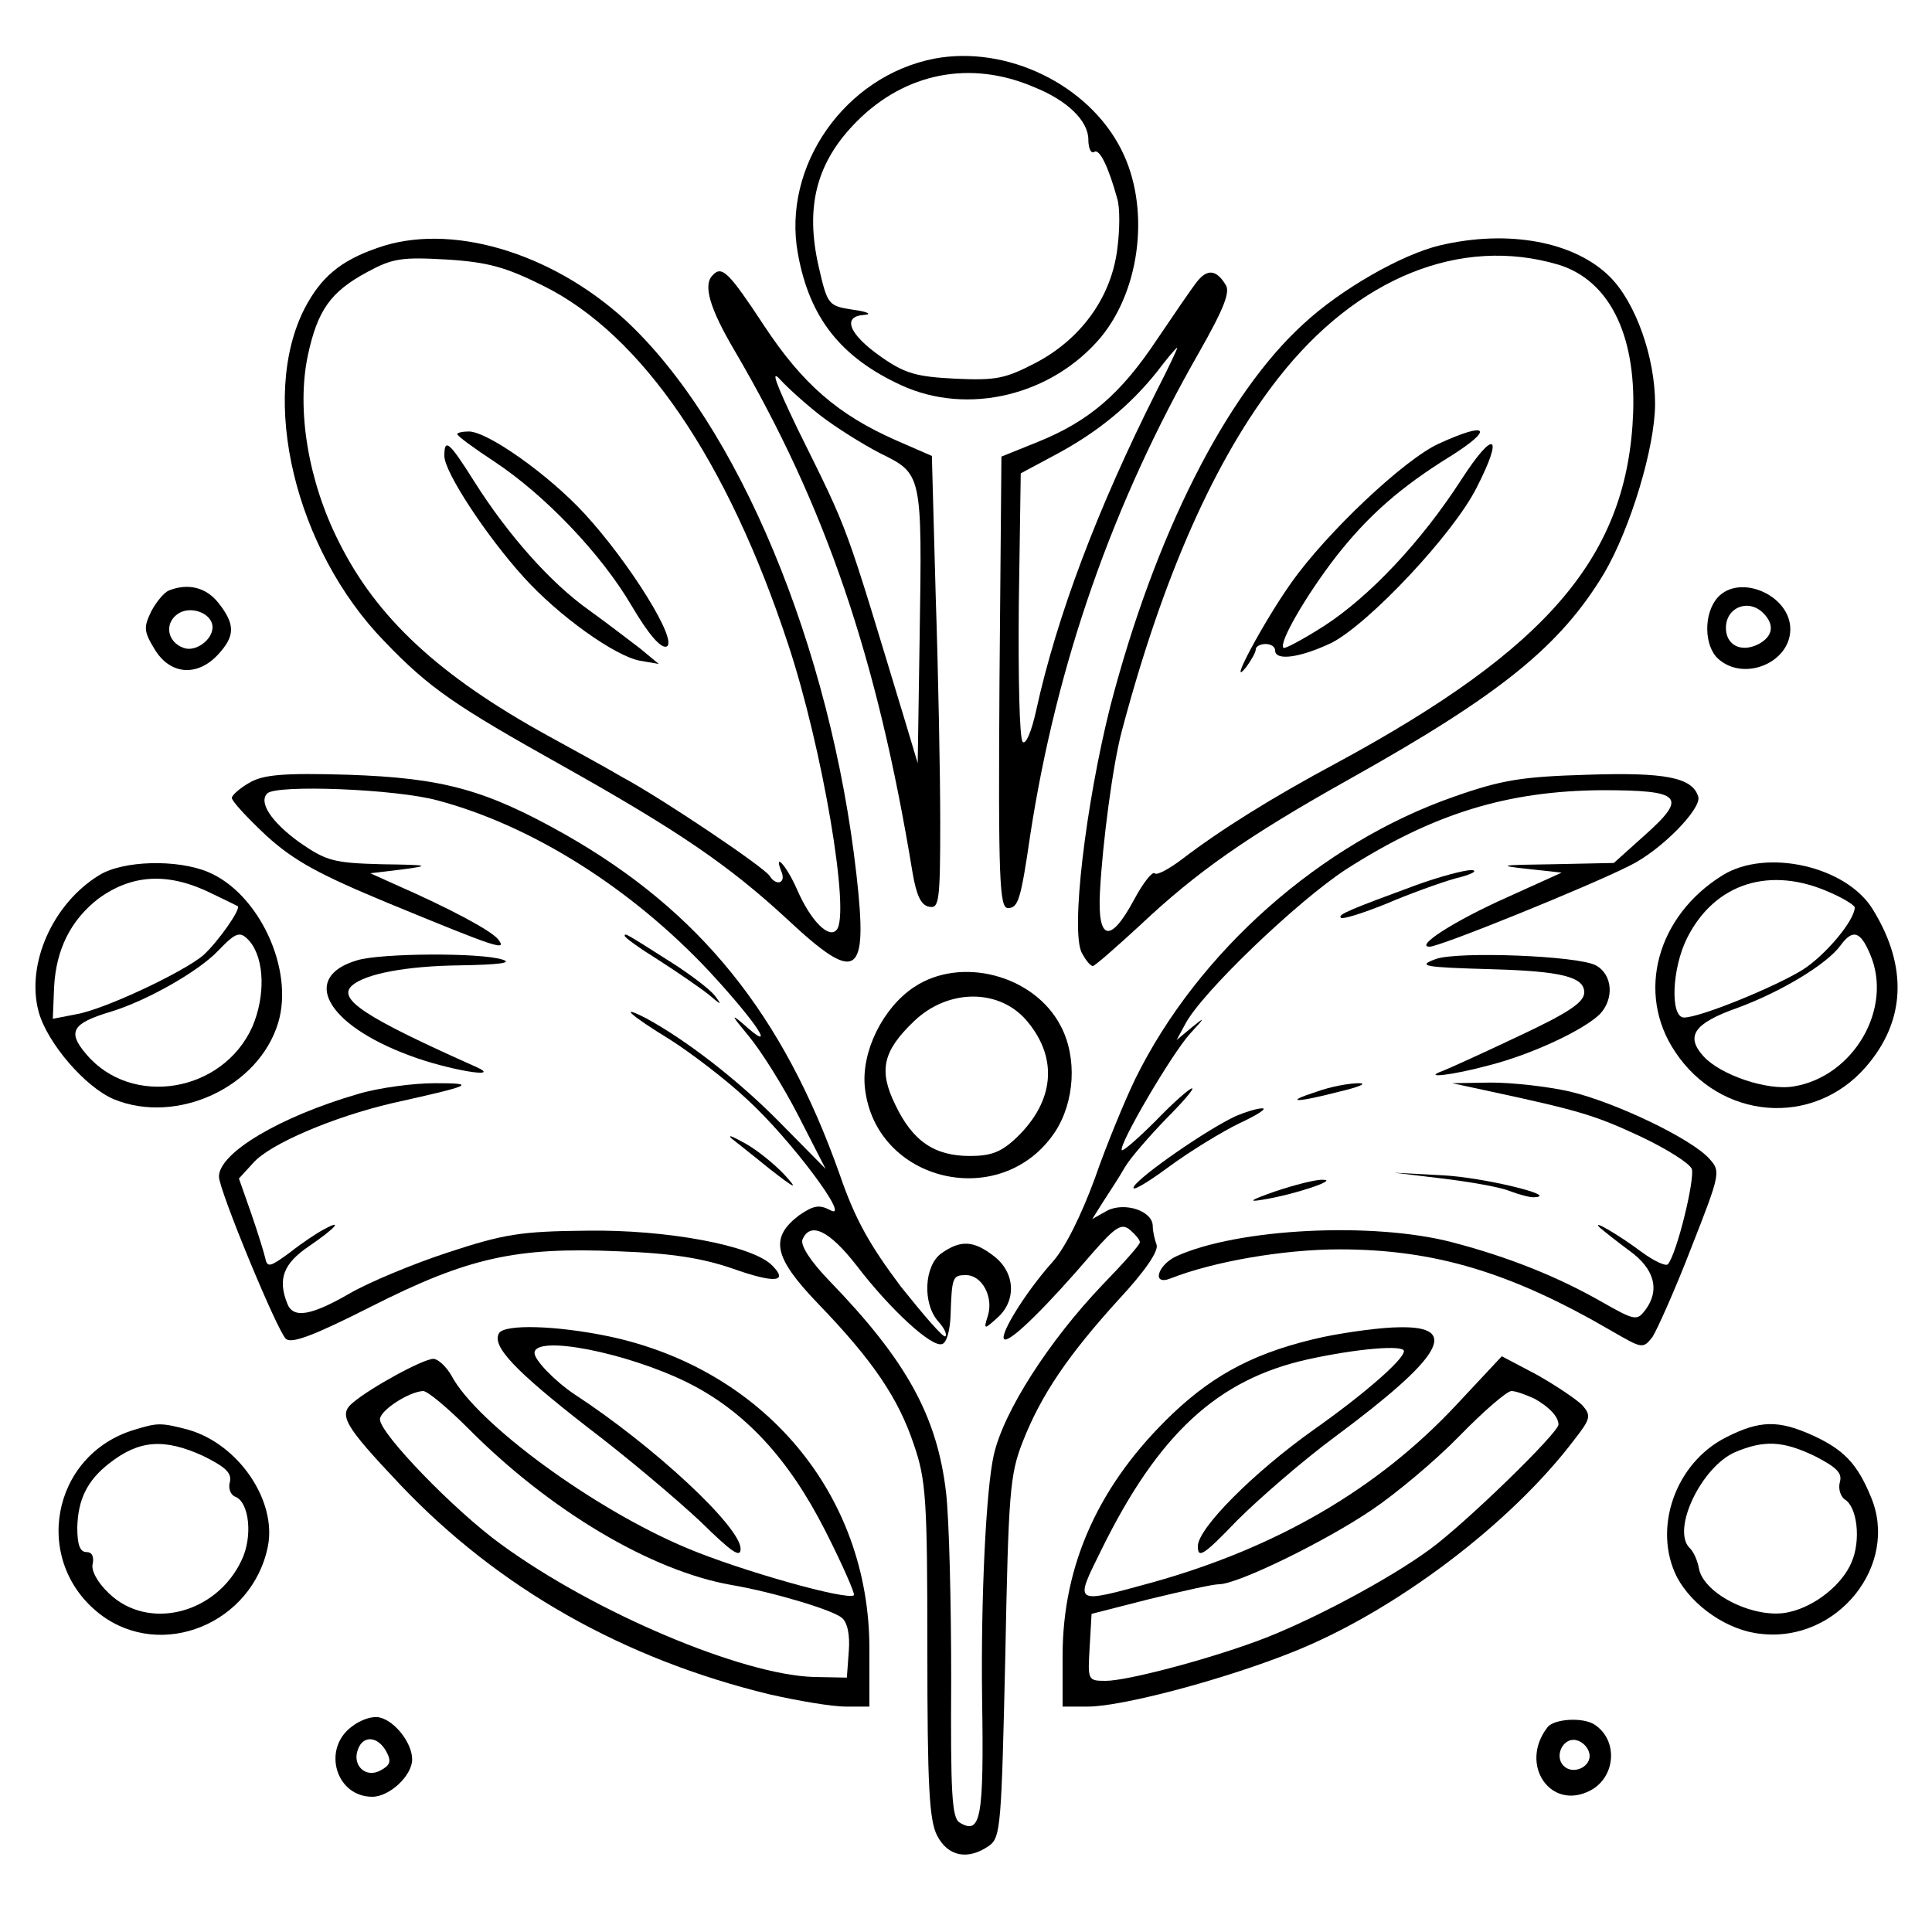
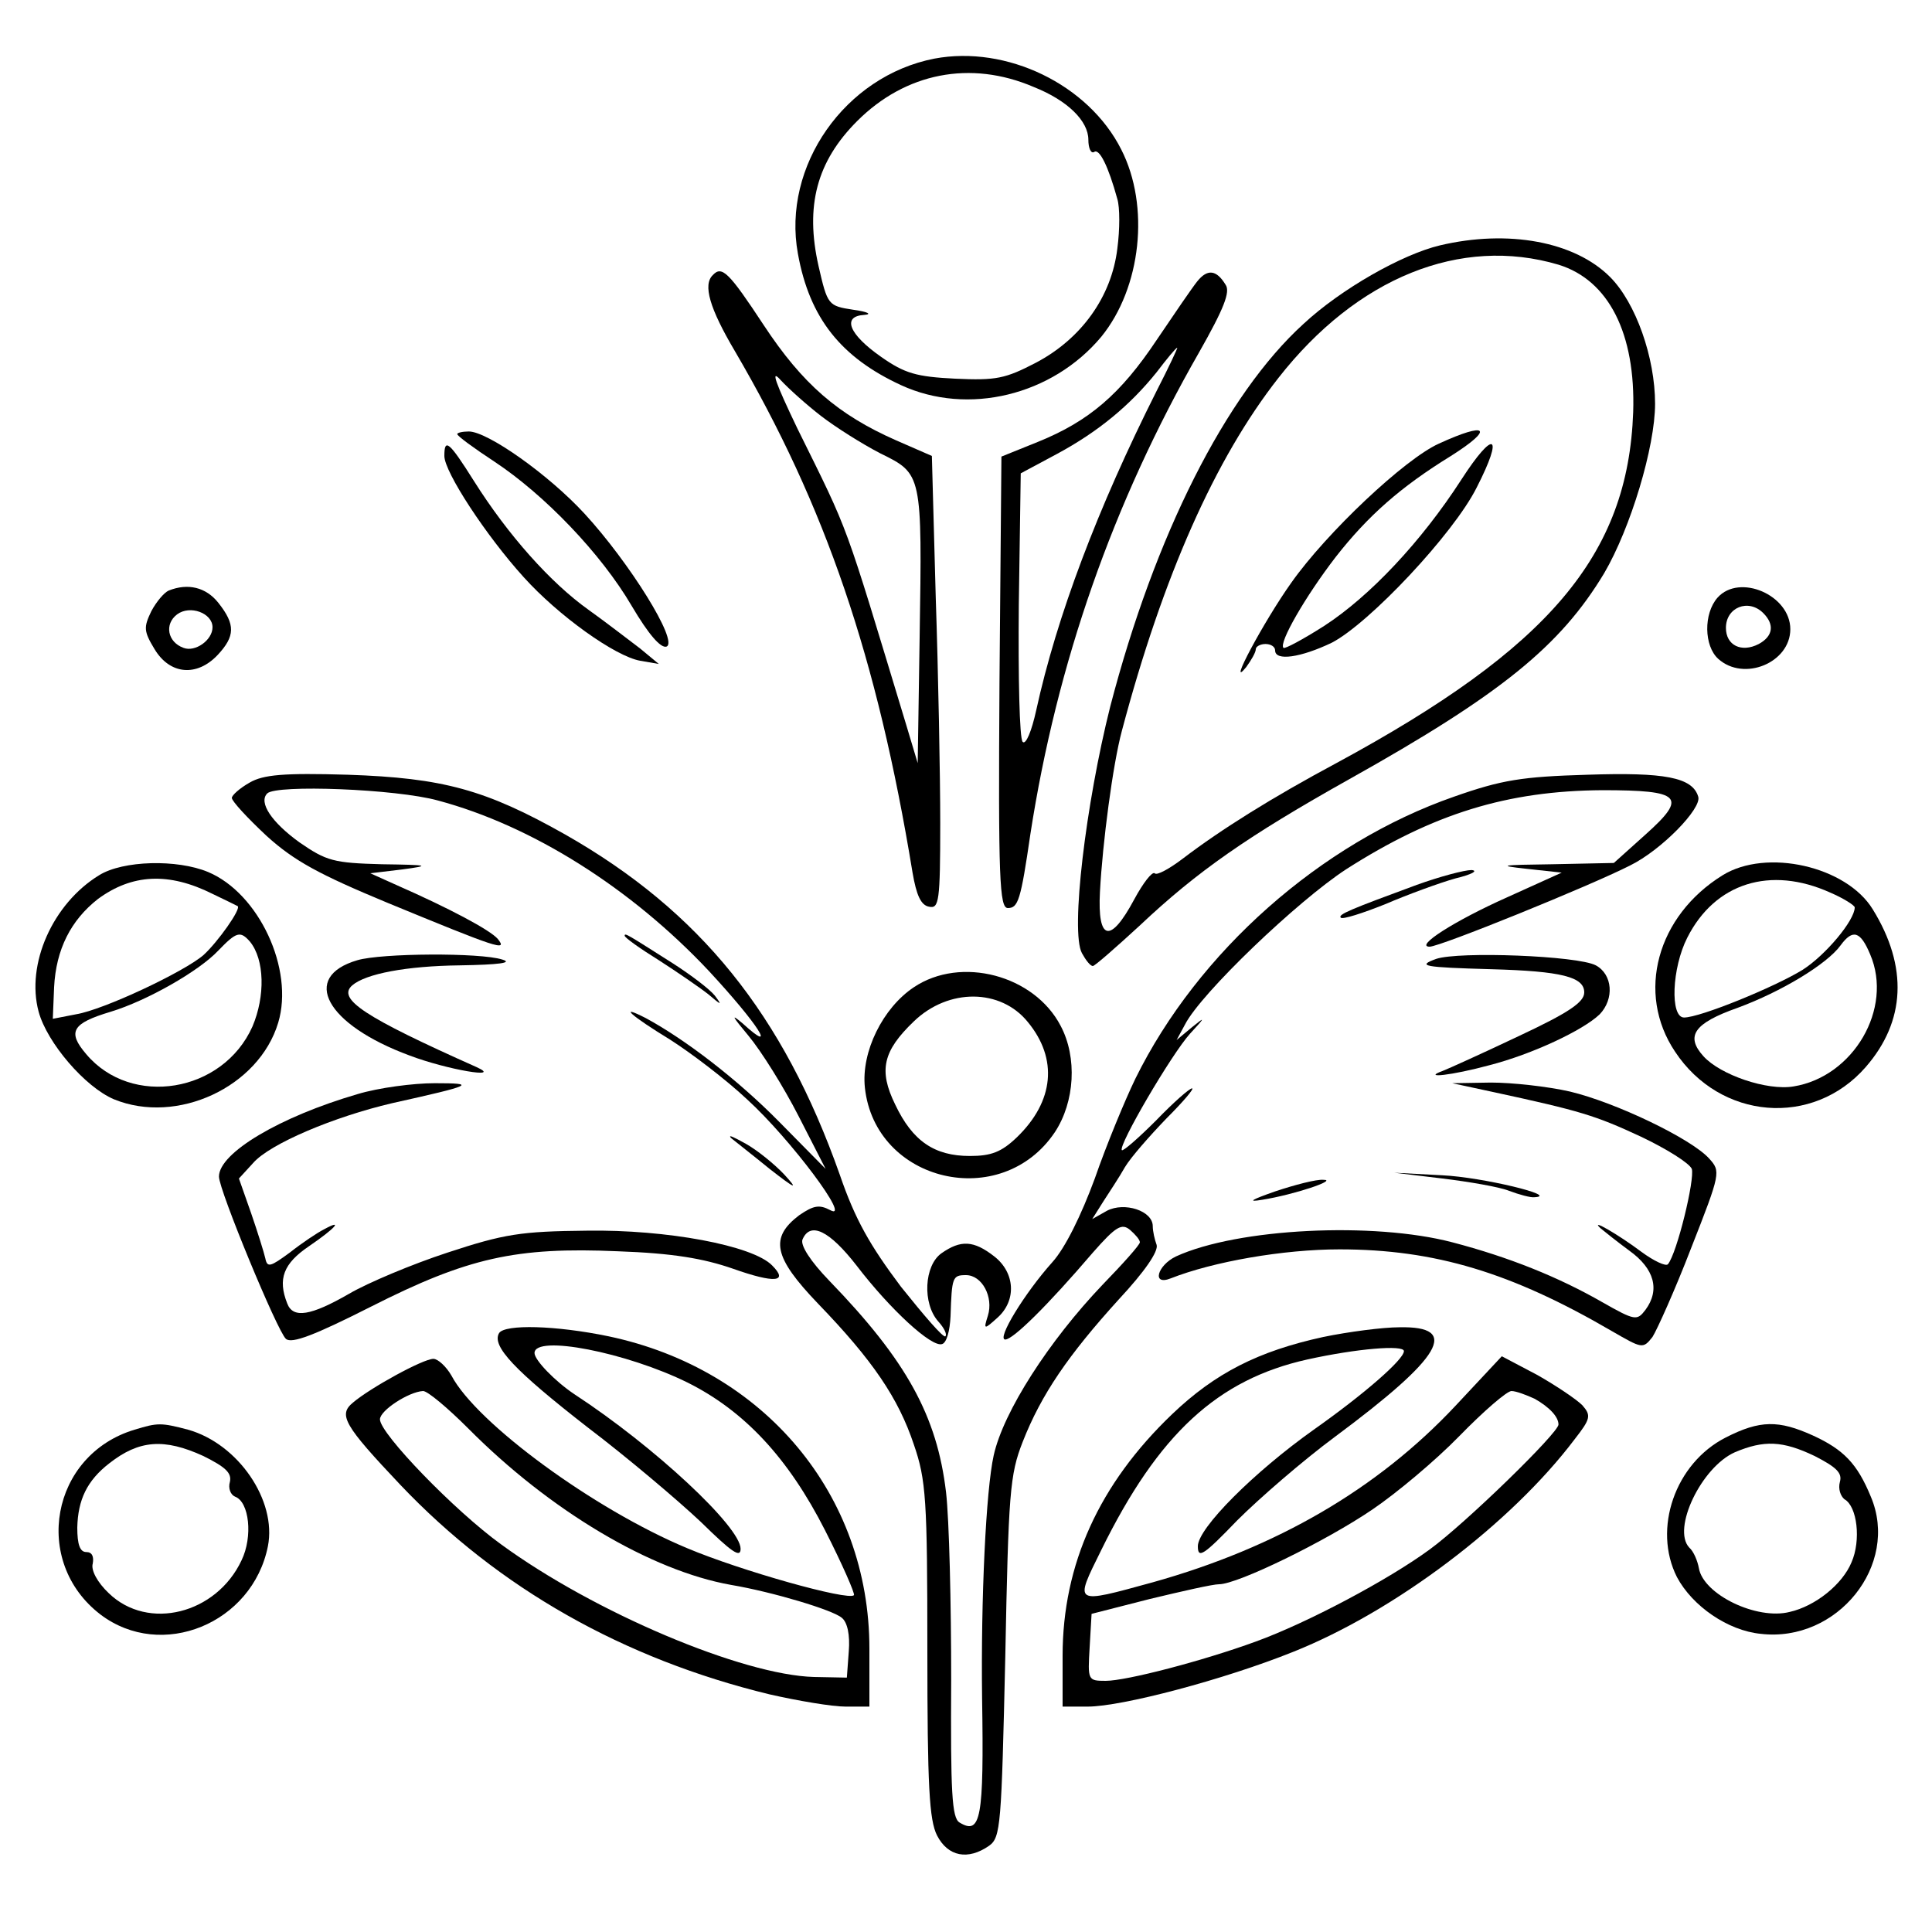
<svg xmlns="http://www.w3.org/2000/svg" version="1.0" width="300pt" height="300pt" viewBox="0 0 300 300" preserveAspectRatio="xMidYMid meet">
  <g transform="translate(0,300) scale(0.1,-0.1)" fill="#000000" stroke="none">
    <path d="M1451 2909 c-139 -27 -237 -167 -212 -303 18 -100 67 -161 160 -204 104 -48 235 -16 311 75 62 76 76 203 31 291 -51 101 -178 162 -290 141z m154 -44 c53 -21 85 -53 85 -82 0 -13 4 -22 9 -19 8 6 22 -22 36 -73 4 -13 4 -47 0 -77 -9 -75 -56 -140 -126 -177 -48 -25 -62 -28 -126 -25 -60 3 -78 8 -115 34 -50 35 -61 63 -26 65 13 1 5 5 -17 8 -39 6 -40 7 -54 68 -21 93 -3 162 60 225 75 75 176 95 274 53z" />
-     <path d="M586 2615 c-58 -20 -88 -46 -113 -94 -71 -139 -15 -374 124 -517 70 -73 110 -100 278 -194 178 -100 256 -153 347 -237 109 -102 126 -91 108 68 -40 355 -184 700 -359 862 -116 106 -273 152 -385 112z m258 -59 c153 -76 286 -271 380 -557 53 -160 97 -419 75 -443 -12 -14 -40 14 -61 62 -17 39 -38 61 -24 27 6 -17 -9 -21 -19 -5 -8 13 -165 119 -230 154 -27 16 -79 44 -115 64 -167 92 -265 182 -324 301 -47 93 -66 204 -48 289 15 70 35 99 93 130 39 21 53 23 123 19 64 -4 92 -12 150 -41z" />
    <path d="M710 2326 c0 -3 26 -22 58 -43 77 -51 165 -142 213 -224 26 -44 45 -66 54 -63 19 8 -58 131 -127 206 -56 61 -151 128 -180 128 -10 0 -18 -2 -18 -4z" />
    <path d="M690 2292 c0 -25 65 -124 123 -188 54 -60 142 -123 181 -130 l29 -5 -29 24 c-16 12 -52 40 -80 60 -59 42 -125 116 -178 200 -39 62 -46 67 -46 39z" />
    <path d="M2236 2619 c-59 -14 -154 -68 -212 -122 -121 -110 -231 -329 -300 -594 -38 -151 -62 -350 -44 -383 6 -11 13 -20 17 -20 3 0 36 29 73 63 89 84 168 139 325 227 236 132 328 207 396 320 41 70 79 196 79 263 0 72 -30 157 -70 197 -55 55 -158 74 -264 49z m184 -30 c78 -24 120 -107 116 -229 -8 -222 -130 -366 -461 -545 -99 -53 -179 -103 -238 -148 -21 -16 -41 -27 -44 -23 -4 3 -18 -15 -32 -41 -37 -69 -57 -64 -53 12 4 76 20 198 34 250 64 241 145 423 243 548 122 156 283 221 435 176z" />
    <path d="M2234 2311 c-53 -24 -174 -138 -229 -216 -42 -59 -101 -169 -70 -131 8 11 15 23 15 28 0 4 7 8 15 8 8 0 15 -4 15 -10 0 -17 40 -11 88 12 58 30 189 169 225 241 43 84 27 91 -24 12 -62 -96 -142 -181 -213 -227 -33 -21 -61 -36 -63 -34 -8 7 34 80 81 141 50 64 101 109 179 157 68 43 57 54 -19 19z" />
    <path d="M1107 2573 c-16 -15 -5 -52 34 -118 141 -241 221 -475 276 -810 6 -35 13 -51 26 -53 15 -3 17 8 17 130 0 73 -3 231 -7 351 l-6 219 -55 24 c-91 40 -146 88 -206 179 -54 82 -65 93 -79 78z m168 -219 c22 -17 63 -43 92 -58 65 -32 65 -31 61 -286 l-3 -195 -18 60 c-98 323 -86 292 -169 460 -34 71 -42 93 -26 75 13 -14 41 -39 63 -56z" />
    <path d="M1859 2563 c-8 -10 -36 -51 -63 -91 -56 -84 -105 -126 -184 -158 l-57 -23 -3 -350 c-2 -306 0 -351 13 -351 16 0 20 12 35 115 41 265 128 514 262 748 38 67 49 94 41 105 -14 23 -28 25 -44 5z m-63 -170 c-92 -183 -155 -350 -187 -496 -7 -32 -16 -54 -21 -49 -5 5 -7 100 -6 213 l3 204 56 30 c65 35 114 76 155 127 16 21 30 38 32 38 1 0 -13 -30 -32 -67z" />
    <path d="M262 2083 c-7 -3 -19 -17 -27 -32 -12 -25 -12 -31 5 -59 24 -40 66 -43 98 -9 27 29 28 47 1 81 -19 24 -47 31 -77 19z m68 -57 c0 -20 -27 -39 -45 -32 -25 9 -30 37 -10 52 20 15 55 2 55 -20z" />
    <path d="M2667 2072 c-22 -25 -21 -75 1 -95 40 -36 112 -6 112 46 0 53 -79 87 -113 49z m71 -24 c18 -18 15 -36 -7 -48 -27 -14 -51 -2 -51 25 0 32 35 46 58 23z" />
    <path d="M388 1785 c-16 -9 -28 -20 -28 -24 0 -5 24 -31 54 -59 43 -39 82 -60 188 -104 170 -70 187 -76 171 -56 -12 14 -76 48 -158 84 l-40 18 50 6 c45 6 41 7 -32 8 -75 2 -86 5 -128 34 -43 31 -64 62 -50 76 14 14 200 7 265 -11 146 -39 300 -136 421 -265 76 -82 108 -132 52 -81 -19 16 -16 11 9 -19 20 -24 55 -80 78 -125 l42 -82 -72 73 c-65 66 -146 128 -207 161 -45 23 -22 3 37 -33 33 -21 87 -62 120 -93 68 -62 164 -191 129 -172 -17 9 -26 7 -48 -8 -46 -35 -40 -65 29 -137 85 -88 125 -147 149 -219 19 -55 21 -85 21 -319 0 -213 3 -264 15 -288 17 -33 48 -39 81 -16 18 13 19 32 25 293 5 255 7 283 27 334 29 74 71 135 149 221 41 44 62 75 59 85 -3 8 -6 21 -6 29 0 24 -44 38 -71 24 l-23 -13 17 27 c9 14 25 38 34 54 9 15 38 48 64 75 26 26 44 47 40 47 -4 0 -29 -22 -56 -50 -27 -27 -51 -48 -53 -46 -6 7 77 149 106 181 24 26 24 27 3 10 l-24 -20 13 24 c25 49 175 192 250 241 136 87 251 122 398 123 123 0 133 -10 67 -69 l-49 -44 -96 -2 c-80 -1 -86 -2 -40 -7 l55 -6 -84 -38 c-83 -37 -145 -77 -121 -77 16 0 248 94 311 126 49 24 112 89 106 107 -9 30 -52 38 -172 34 -102 -3 -133 -8 -207 -34 -207 -72 -398 -241 -495 -438 -16 -33 -45 -103 -63 -155 -21 -57 -46 -108 -66 -130 -43 -48 -87 -120 -73 -120 12 0 65 52 136 135 36 41 45 46 58 35 8 -7 15 -15 15 -19 0 -4 -26 -33 -58 -66 -83 -87 -154 -197 -169 -265 -12 -54 -20 -222 -18 -377 3 -187 -2 -213 -35 -193 -12 7 -14 47 -13 222 0 117 -3 248 -8 291 -14 118 -61 204 -181 328 -30 31 -45 55 -42 64 12 29 42 14 84 -40 52 -68 117 -128 133 -122 7 2 12 21 13 43 2 61 3 64 24 64 25 0 43 -34 34 -63 -7 -22 -6 -22 15 -3 30 27 27 70 -5 95 -32 25 -52 26 -82 5 -27 -19 -30 -78 -5 -106 9 -10 14 -20 11 -23 -3 -3 -33 32 -69 77 -48 64 -71 104 -95 174 -88 249 -217 409 -426 528 -124 70 -190 88 -338 93 -100 3 -131 0 -152 -12z" />
    <path d="M154 1641 c-72 -44 -114 -138 -94 -212 13 -48 72 -117 117 -136 98 -40 225 19 255 119 25 83 -30 201 -109 234 -48 20 -132 18 -169 -5z m176 -29 c19 -9 37 -18 39 -19 6 -4 -31 -56 -53 -76 -30 -26 -155 -85 -198 -92 l-36 -7 2 49 c3 59 26 104 68 137 53 39 110 42 178 8z m58 -74 c23 -28 24 -85 4 -132 -46 -103 -188 -126 -258 -43 -30 35 -22 48 38 66 56 17 137 63 167 95 28 29 34 31 49 14z" />
    <path d="M2675 1641 c-102 -63 -135 -183 -74 -274 70 -106 214 -118 296 -24 62 71 66 156 11 245 -41 67 -165 95 -233 53z m167 -27 c21 -9 38 -20 38 -23 0 -20 -45 -74 -81 -97 -44 -27 -159 -74 -184 -74 -22 0 -19 77 5 124 43 85 129 112 222 70z m62 -96 c36 -84 -26 -190 -119 -205 -41 -7 -114 18 -140 47 -28 31 -15 51 53 75 68 25 139 68 160 97 19 26 31 22 46 -14z" />
    <path d="M2200 1626 c-103 -38 -123 -46 -118 -51 3 -3 34 7 69 21 35 15 84 33 109 40 25 6 36 12 25 13 -11 0 -49 -10 -85 -23z" />
    <path d="M970 1547 c0 -3 24 -20 53 -38 28 -18 63 -42 77 -53 20 -17 22 -18 10 -2 -8 10 -37 32 -65 50 -71 45 -75 48 -75 43z" />
    <path d="M555 1509 c-89 -26 -49 -100 81 -148 58 -22 146 -37 104 -18 -175 78 -217 106 -193 127 21 18 84 30 167 31 61 1 83 4 66 9 -34 11 -188 10 -225 -1z" />
    <path d="M2230 1511 c-30 -11 -21 -13 86 -16 109 -3 144 -12 144 -36 0 -15 -23 -31 -102 -68 -57 -27 -110 -51 -118 -54 -33 -12 14 -7 73 9 66 17 145 54 171 79 23 24 20 62 -6 76 -28 15 -213 22 -248 10z" />
    <path d="M1419 1467 c-48 -32 -82 -100 -76 -156 16 -147 212 -193 295 -69 31 47 35 116 9 165 -41 79 -155 109 -228 60z m177 -54 c47 -57 41 -123 -17 -179 -24 -23 -40 -29 -73 -29 -55 0 -89 23 -116 80 -26 53 -19 83 29 129 54 52 135 51 177 -1z" />
    <path d="M555 1301 c-120 -35 -215 -91 -215 -128 0 -21 91 -241 104 -252 9 -8 45 6 132 50 150 76 225 93 384 86 84 -3 132 -11 178 -27 65 -23 87 -21 61 5 -30 31 -164 56 -288 54 -102 -1 -128 -5 -216 -34 -55 -18 -124 -47 -153 -64 -59 -34 -87 -39 -96 -15 -15 38 -6 62 34 89 41 28 54 43 23 26 -10 -5 -34 -21 -53 -36 -30 -22 -35 -24 -38 -9 -2 9 -12 41 -22 70 l-19 54 22 24 c26 30 126 72 216 93 126 28 132 31 66 31 -33 0 -87 -7 -120 -17z" />
-     <path d="M2045 1305 c-53 -17 -34 -18 35 0 30 7 44 13 30 13 -14 0 -43 -5 -65 -13z" />
    <path d="M2320 1304 c134 -29 157 -36 228 -69 40 -19 75 -41 79 -50 5 -16 -23 -131 -37 -148 -3 -4 -22 5 -41 19 -36 27 -81 53 -64 37 6 -5 26 -21 45 -35 39 -28 48 -61 25 -92 -13 -17 -16 -17 -67 12 -68 39 -145 70 -233 93 -122 32 -333 22 -429 -22 -29 -14 -38 -46 -8 -34 66 26 175 45 262 45 148 0 267 -36 423 -127 47 -27 48 -28 63 -9 7 11 35 73 60 138 46 117 46 119 28 139 -28 31 -145 87 -216 104 -35 8 -90 14 -123 14 l-60 -1 65 -14z" />
-     <path d="M1919 1267 c-45 -21 -146 -91 -158 -109 -6 -10 17 3 51 28 35 26 86 57 113 70 28 13 43 23 35 23 -8 0 -27 -6 -41 -12z" />
    <path d="M1135 1233 c6 -5 33 -26 60 -48 41 -32 45 -33 23 -9 -15 16 -42 38 -60 48 -18 10 -28 15 -23 9z" />
    <path d="M2240 1170 c41 -5 88 -13 103 -19 16 -6 34 -11 40 -10 39 2 -81 31 -143 34 l-75 4 75 -9z" />
    <path d="M1980 1150 c-37 -13 -44 -17 -20 -13 50 8 118 31 95 31 -11 1 -45 -8 -75 -18z" />
    <path d="M775 930 c-12 -20 24 -58 137 -146 62 -47 141 -114 176 -147 48 -47 62 -57 62 -42 0 34 -134 159 -258 240 -30 20 -62 53 -62 64 0 29 143 1 238 -46 88 -44 156 -117 213 -229 27 -53 47 -99 45 -101 -9 -9 -176 38 -259 73 -144 60 -327 194 -366 268 -8 14 -21 26 -28 26 -16 0 -98 -45 -125 -68 -23 -19 -14 -35 74 -128 152 -160 346 -270 573 -325 44 -10 97 -19 118 -19 l37 0 0 90 c0 239 -163 434 -405 485 -82 17 -161 19 -170 5z m-48 -148 c127 -128 284 -221 408 -243 65 -11 158 -39 172 -51 9 -7 13 -27 11 -52 l-3 -41 -51 1 c-111 3 -341 100 -486 206 -72 52 -188 172 -188 194 0 14 45 43 67 44 7 0 38 -26 70 -58z" />
    <path d="M2055 924 c-101 -22 -168 -56 -235 -120 -113 -108 -170 -233 -170 -375 l0 -79 39 0 c53 0 212 42 319 85 158 63 338 199 437 330 25 32 26 37 12 53 -9 9 -40 30 -70 47 l-55 29 -72 -77 c-121 -129 -277 -220 -470 -274 -124 -34 -122 -35 -80 50 89 181 181 265 320 296 77 17 150 23 150 13 0 -13 -62 -67 -140 -122 -93 -66 -180 -153 -180 -181 0 -20 9 -14 61 40 34 34 102 93 152 130 167 124 195 172 100 170 -26 0 -79 -7 -118 -15z m328 -96 c23 -13 37 -28 37 -40 0 -13 -145 -154 -200 -194 -64 -47 -190 -114 -270 -143 -82 -30 -201 -61 -233 -61 -28 0 -28 1 -25 52 l3 52 90 23 c50 12 98 23 108 23 29 0 166 67 238 116 37 25 98 76 135 114 38 39 74 70 81 70 7 0 23 -6 36 -12z" />
    <path d="M209 780 c-130 -39 -160 -205 -53 -287 95 -72 236 -14 260 106 14 71 -46 159 -124 181 -42 11 -47 11 -83 0z m107 -41 c34 -17 44 -26 41 -40 -3 -10 1 -20 8 -23 22 -8 28 -62 10 -99 -39 -83 -145 -110 -206 -51 -18 17 -28 36 -25 46 2 11 -1 18 -10 18 -10 0 -14 12 -14 38 1 43 15 73 50 100 46 36 85 39 146 11z" />
    <path d="M2680 768 c-79 -40 -114 -142 -76 -217 24 -45 79 -83 130 -88 119 -14 216 107 171 213 -21 51 -42 73 -90 95 -53 24 -82 24 -135 -3z m138 -29 c33 -17 43 -26 39 -40 -3 -11 1 -22 7 -27 20 -11 26 -64 11 -98 -14 -34 -56 -68 -96 -77 -51 -13 -134 27 -141 68 -2 11 -8 26 -15 32 -27 29 19 125 71 148 45 19 74 18 124 -6z" />
-     <path d="M545 318 c-45 -35 -23 -108 33 -108 27 0 62 33 62 58 0 25 -26 59 -50 65 -11 3 -30 -3 -45 -15z m55 -38 c8 -15 6 -21 -9 -29 -23 -13 -45 8 -35 33 8 22 31 20 44 -4z" />
-     <path d="M2403 318 c-45 -58 5 -131 67 -98 39 21 43 78 6 102 -18 12 -63 9 -73 -4z m65 -41 c4 -20 -25 -34 -40 -19 -15 15 -1 44 19 40 10 -2 19 -11 21 -21z" />
  </g>
</svg>